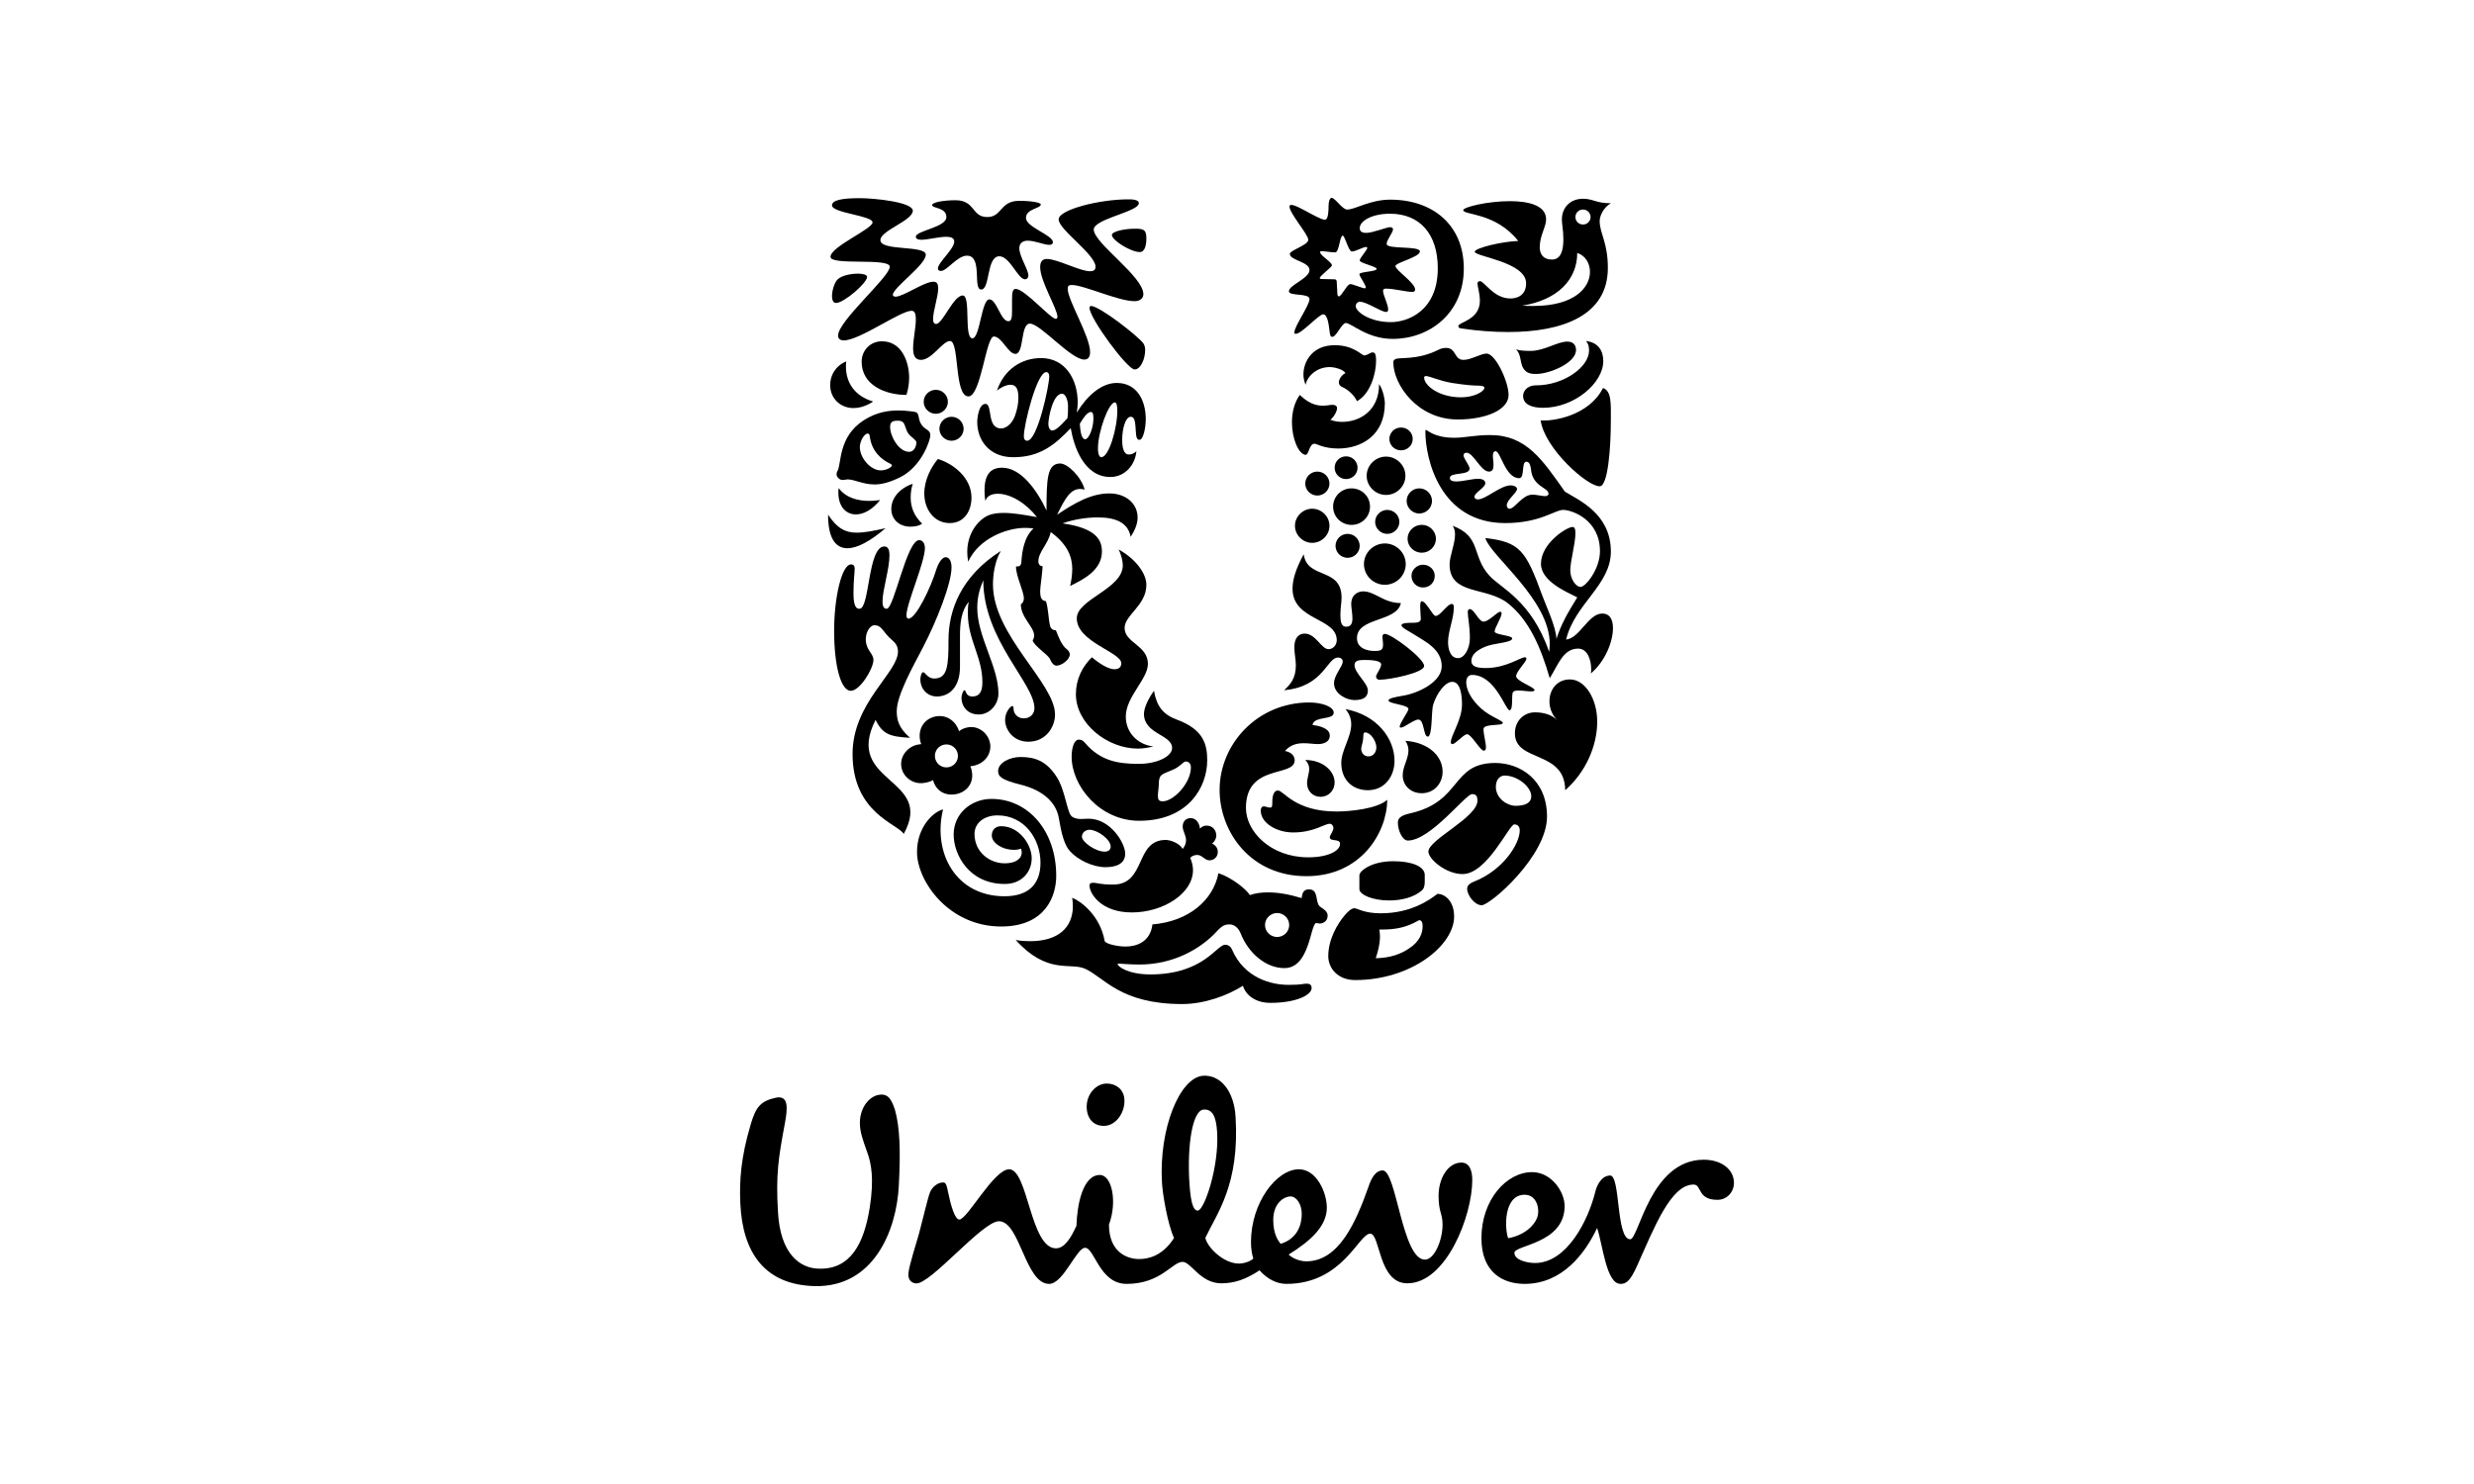
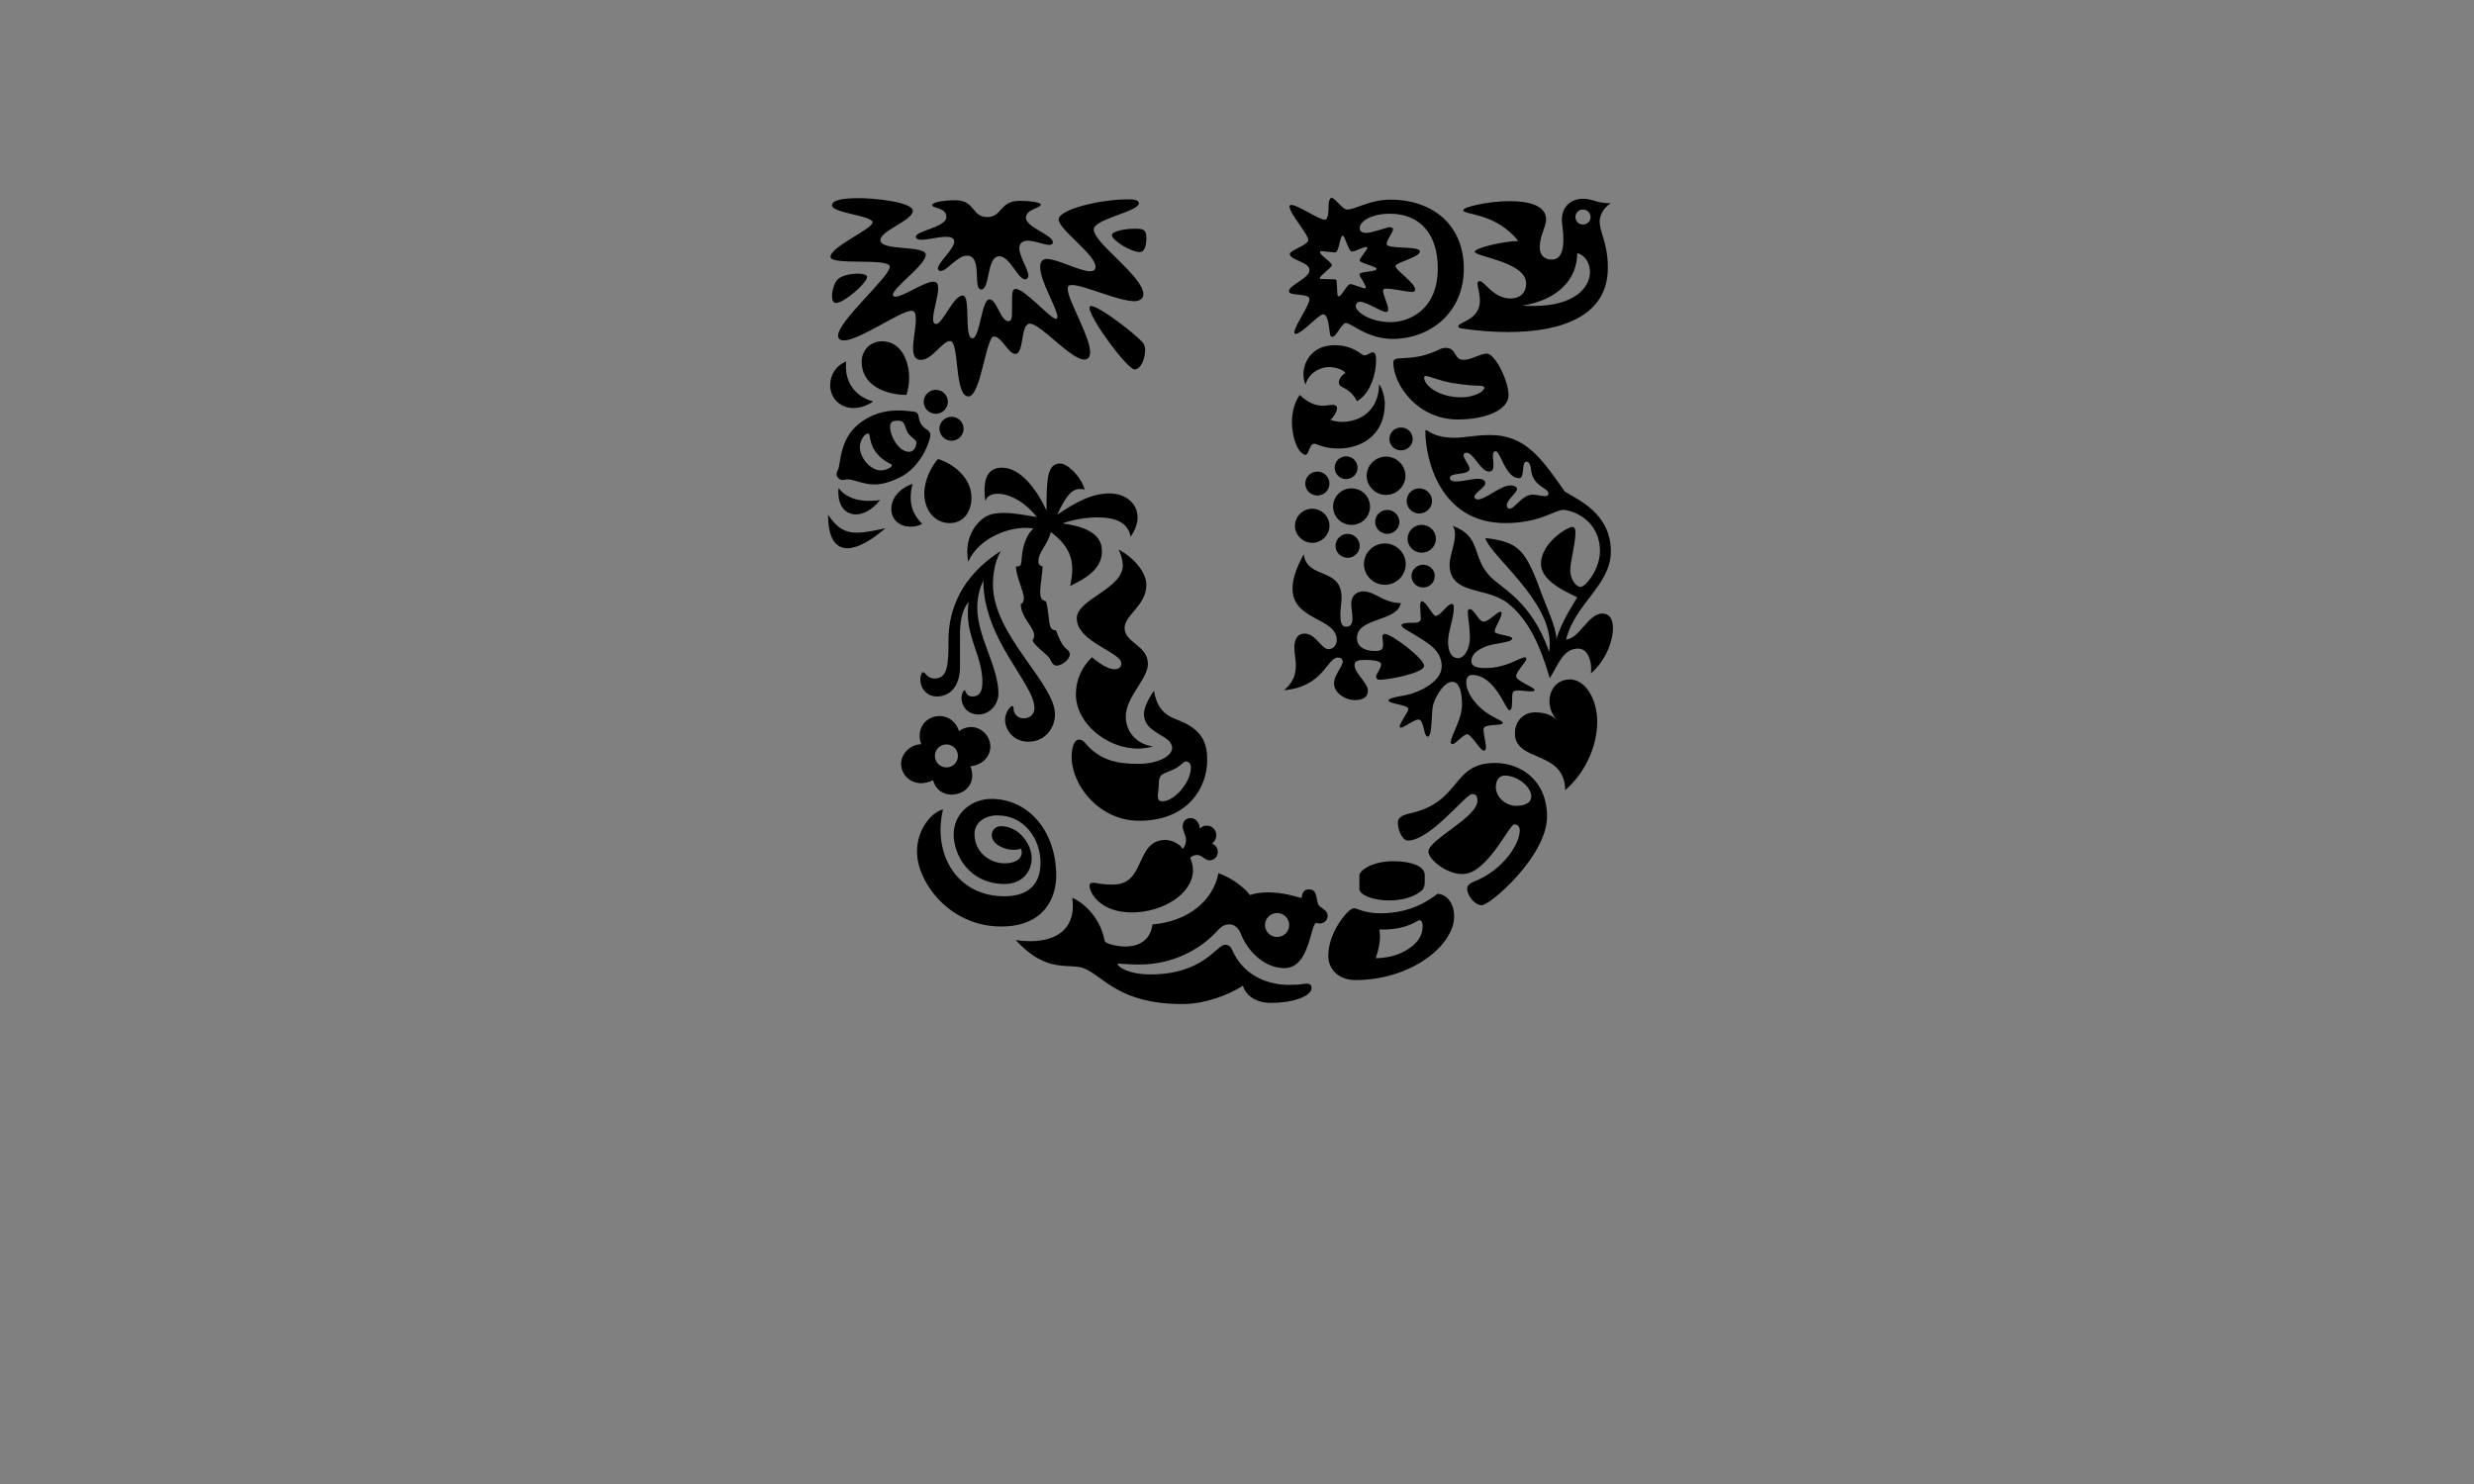
<svg xmlns="http://www.w3.org/2000/svg" width="100" height="60" viewBox="0 0 100 60" fill="none">
  <rect x="0" y="0" width="100" height="60" fill="#808080" stroke="none" />
  <g clip-path="url(#clip0_6483_154)">
-     <rect width="100" height="60" fill="white" />
-     <path d="M46.047 50.905C46.392 50.905 46.987 50.794 47.454 50.053C47.187 49.465 46.996 48.277 46.969 47.844C46.831 45.632 47.693 43.551 48.635 43.494C49.326 43.452 49.879 44.1 49.942 45.148C50.112 47.905 49.185 49.056 48.721 50.048C48.799 50.433 49.458 51.088 50.08 51.088C50.31 51.088 50.588 50.974 50.658 50.882C50.611 50.723 50.565 50.517 50.565 50.22C50.565 48.623 51.602 47.276 52.501 47.276C53.216 47.276 53.631 48.212 53.631 48.829C53.631 49.558 53.008 50.153 52.087 50.723C52.248 50.882 52.547 50.997 52.801 50.997C54.116 50.997 54.804 49.422 55.314 47.984C55.406 47.709 55.568 47.322 55.89 47.322C56.444 47.322 56.675 50.928 57.594 50.928C57.987 50.928 58.309 50.128 58.309 49.514C58.309 49.057 58.148 49.011 58.148 48.349C58.148 47.62 58.54 47.004 59.071 47.004C59.394 47.004 59.51 47.322 59.51 47.709C59.51 49.17 58.449 51.886 56.883 51.886C55.706 51.886 55.797 49.878 55.383 49.878C54.92 49.878 54.275 51.909 51.995 51.909C51.624 51.909 51.233 51.727 50.911 51.361C50.358 51.727 49.896 51.886 49.366 51.886C48.514 51.886 48.145 51.019 47.799 51.019C47.384 51.019 46.924 51.909 45.54 51.909C44.434 51.909 44.249 50.45 43.858 50.45C43.512 50.45 42.982 51.909 42.406 51.909C41.436 51.909 41.231 49.376 40.377 49.376C39.708 49.376 37.596 51.949 37.023 51.89C36.792 51.866 36.695 51.695 36.72 51.467C36.752 51.152 37.026 50.307 37.138 49.907C37.324 49.213 37.495 48.452 37.591 48.209C37.686 47.965 37.942 47.79 38.147 47.809C38.251 47.819 38.282 48.01 38.314 48.168C38.43 48.732 38.593 49.307 38.776 49.307C39.1 49.307 40.169 47.276 40.791 47.276C41.553 47.276 41.645 50.471 42.681 50.471C43.027 50.471 43.282 50.062 43.511 49.558C43.535 48.712 43.765 47.506 44.457 47.506C44.941 47.506 45.172 48.577 44.825 49.514C44.825 50.631 45.562 50.905 46.047 50.905M64.487 48.167C64.201 49.34 63.335 51.065 62.043 51.065C61.744 51.065 61.213 50.951 61.213 50.654C61.213 50.334 63.243 50.29 63.243 48.76C63.243 48.19 62.713 47.391 61.929 47.391C60.892 47.391 59.88 48.51 59.88 50.061C59.88 51.452 60.753 51.909 61.628 51.909C63.151 51.909 64.072 50.676 64.556 49.649C64.787 50.334 64.924 51.909 65.502 51.909C65.732 51.909 65.894 51.795 66.171 51.179C66.861 49.649 67.53 47.893 68.453 47.893C68.798 47.893 68.591 48.51 69.421 48.51C69.812 48.51 70.087 48.19 70.087 47.823C70.087 47.298 69.604 46.889 68.867 46.889C66.7 46.889 66.24 50.106 65.894 50.106C65.317 50.106 65.502 47.528 65.086 47.528C64.717 47.528 64.536 47.963 64.487 48.167ZM49.196 45.764C49.156 45.126 49 44.839 48.654 44.861C48.195 44.889 47.982 46.319 48.076 47.822C48.136 48.802 48.284 48.953 48.421 48.944C48.675 48.929 49.284 47.177 49.196 45.764M45.447 44.424C45.415 44.058 45.125 43.809 44.733 43.809C44.295 43.809 43.883 44.263 43.927 44.834C43.955 45.21 44.18 45.52 44.619 45.52C45.125 45.52 45.494 44.949 45.447 44.424ZM52.617 49.079C52.617 48.692 52.409 48.372 52.157 48.372C51.947 48.372 51.465 48.599 51.465 49.33C51.465 49.902 51.67 50.174 51.764 50.29C52.432 50.084 52.617 49.535 52.617 49.079ZM61.628 48.305C62.113 48.305 62.252 48.873 62.137 49.216C62.02 49.558 61.606 49.947 60.961 50.062C60.822 49.718 60.753 48.305 61.628 48.305ZM35.087 46.685C35.021 46.477 34.829 46.011 34.777 45.667C34.661 44.904 35.064 44.402 35.434 44.287C35.849 44.172 36.011 44.378 36.171 44.858C36.379 45.588 36.402 46.546 36.332 47.915C36.241 49.787 35.296 52.046 32.945 51.999C30.916 51.955 30.018 50.654 29.925 48.669C29.881 47.733 29.948 46.798 30.34 45.474C30.547 44.766 30.733 44.514 31.377 44.378C31.884 44.287 31.838 44.811 31.723 45.429C31.47 46.798 31.353 47.459 31.447 49.011C31.537 50.654 32.3 51.294 33.129 51.294C34.374 51.317 34.926 50.29 35.158 48.806C35.341 47.62 35.203 47.049 35.087 46.685ZM62.274 16.996C62.433 18.146 64.193 19.697 64.671 19.66C64.989 19.633 65.111 18.158 65.111 16.996C65.111 16.331 65.148 15.809 64.793 15.688C64.23 16.814 62.752 17.045 62.274 16.996ZM62.371 16.488C63.642 16.488 64.805 15.483 64.805 14.599C64.805 14.187 64.609 13.848 64.108 13.787C64.193 13.897 64.23 13.981 64.23 14.175C64.23 14.841 63.204 15.58 62.09 15.58C61.686 15.58 61.564 15.858 61.564 16.003C61.564 16.343 61.895 16.488 62.371 16.488ZM62.103 15.119C61.932 15.119 61.686 15.119 61.551 14.853C61.441 14.635 61.478 14.284 61.27 14.126C61.478 14.187 61.698 14.187 61.87 14.187C62.421 14.187 62.948 13.811 63.352 13.811C63.618 13.811 63.703 13.981 63.703 14.15C63.703 14.684 62.617 15.119 62.103 15.119ZM34.743 24.613C35.158 24.613 35.073 22.094 35.746 22.094C35.905 22.094 35.953 22.251 35.953 22.445C35.953 23.014 35.672 23.85 35.672 24.31C35.672 24.54 35.733 24.613 35.843 24.613C36.137 24.613 36.651 21.839 37.152 21.839C37.312 21.839 37.385 21.997 37.385 22.155C37.385 22.736 36.638 24.406 36.638 24.879C36.638 24.951 36.663 25.012 36.724 25.012C37.03 25.012 37.642 23.704 37.837 23.05C37.947 22.711 38.094 22.529 38.228 22.529C38.351 22.529 38.461 22.663 38.461 22.941C38.461 23.595 37.849 25.133 37.312 26.163C36.896 26.962 36.247 28.112 36.247 28.753C36.247 29.08 36.308 29.419 36.785 29.831C36.002 29.783 35.684 29.71 35.391 29.105C34.083 31.684 37.801 31.43 36.528 33.718C36.296 33.307 34.461 32.883 34.461 30.485C34.461 28.415 36.296 27.204 36.296 26.344C36.296 26.175 36.236 26.029 36.076 25.896C35.672 25.556 35.66 25.279 35.343 25.279C35.109 25.279 34.828 25.811 35.121 26.283C35.22 26.441 35.305 26.538 35.305 26.683C35.305 27.022 34.767 27.93 34.388 27.93C34.009 27.93 33.716 26.998 33.716 25.496C33.716 24.164 34.021 22.82 34.4 22.82C34.511 22.82 34.547 22.893 34.547 22.99C34.547 23.147 34.498 23.462 34.498 23.994C34.498 24.564 34.633 24.613 34.743 24.613Z" fill="black" />
    <path d="M37.861 28.16C38.376 28.16 38.803 27.784 38.803 26.95V25.714C38.803 25.242 38.84 24.709 39.158 24.334C39.122 24.491 39.122 24.661 39.122 24.818C39.122 25.859 39.709 26.574 39.709 27.579C39.709 27.954 39.598 28.16 39.306 28.16C39.023 28.16 39.048 27.905 38.987 27.905C38.938 27.905 38.864 28.063 38.864 28.233C38.864 28.487 39.048 28.887 39.562 28.887C40.002 28.887 40.357 28.487 40.357 28.039C40.357 26.95 39.501 25.738 39.501 24.576C39.501 24.067 39.635 23.728 39.745 23.462C39.745 25.872 41.812 27.627 41.812 28.632C41.812 28.862 41.641 29.044 41.385 29.044C41.103 29.044 40.968 28.826 40.968 28.656C40.968 28.571 40.956 28.547 40.919 28.547C40.846 28.547 40.626 28.789 40.626 29.105C40.626 29.504 40.956 29.989 41.568 29.989C42.264 29.989 42.644 29.407 42.644 28.887C42.644 27.615 40.136 25.69 40.136 23.631C40.136 23.28 40.197 22.711 40.454 22.275C38.84 23.304 38.339 24.673 38.339 25.872C38.339 26.913 38.302 27.433 37.764 27.433C37.482 27.433 37.409 27.179 37.311 27.179C37.237 27.179 37.201 27.397 37.201 27.457C37.201 27.905 37.532 28.16 37.861 28.16ZM59.058 16.064C59.597 16.064 60.001 15.822 60.001 15.676C60.001 15.628 59.927 15.592 59.768 15.592C59.609 15.592 59.291 15.579 58.691 15.483C58.176 15.398 57.785 15.204 57.638 15.204C57.589 15.204 57.564 15.228 57.564 15.265C57.564 15.579 58.152 16.064 59.058 16.064ZM56.392 14.526C56.547 14.423 57.236 14.586 58.128 14.15C58.225 14.096 58.334 14.067 58.446 14.066C58.874 14.066 58.764 14.55 59.156 14.55C59.462 14.55 59.854 14.296 60.086 14.296C60.451 14.296 60.977 15.434 60.977 15.967C60.977 16.585 60.038 16.96 58.923 16.96C57.298 16.96 56.318 15.556 56.318 14.647C56.318 14.574 56.355 14.55 56.392 14.526ZM38.118 32.725C37.715 32.822 37.066 33.451 37.066 34.445C37.066 35.631 38.351 37.46 40.467 37.46C42.252 37.46 42.693 36.237 42.693 35.413C42.693 33.584 41.556 32.301 40.076 32.301C39.268 32.301 38.547 32.883 38.547 33.742C38.547 34.542 39.158 35.74 40.614 35.74C41.299 35.74 41.702 35.256 41.702 34.699C41.702 34.154 41.201 33.404 40.467 33.404C40.246 33.404 40.088 33.548 40.088 33.778C40.088 34.069 40.492 34.36 40.993 34.36C41.115 34.36 41.213 34.336 41.262 34.311C41.286 34.348 41.299 34.408 41.299 34.457C41.299 34.736 41.029 34.905 40.614 34.905C39.99 34.905 39.39 34.445 39.39 33.717C39.39 33.282 39.77 32.967 40.32 32.967C41.409 32.967 42.057 33.924 42.057 34.881C42.057 35.74 41.58 36.237 40.602 36.237C38.644 36.237 37.691 34.493 38.118 32.725ZM51.132 37.399C51.132 37.528 51.184 37.651 51.276 37.741C51.367 37.832 51.491 37.883 51.621 37.884C51.751 37.883 51.875 37.832 51.967 37.742C52.058 37.651 52.11 37.528 52.11 37.4C52.11 37.271 52.058 37.148 51.967 37.057C51.875 36.966 51.751 36.915 51.621 36.914C51.491 36.915 51.367 36.966 51.276 37.057C51.184 37.148 51.132 37.271 51.132 37.4M52.08 39.819C52.666 39.819 52.636 39.771 52.82 39.771C53.003 39.771 53.016 39.88 53.016 39.953C53.016 40.219 52.416 40.547 51.352 40.547C50.728 40.547 50.349 40.219 50.239 39.856C49.628 40.243 48.698 40.595 47.781 40.595C45.274 40.595 44.638 39.517 43.855 39.166C43.255 38.9 42.338 39.421 41.054 38.004C41.225 38.04 41.458 38.053 41.641 38.053C42.766 38.053 43.365 37.508 43.365 36.636C43.365 36.526 43.353 36.407 43.34 36.298C43.683 36.431 44.466 37.012 44.65 38.04C44.674 38.162 45.176 38.27 45.493 38.27C45.934 38.27 46.497 38.089 46.582 37.375C48.05 37.254 49.041 36.394 49.249 35.304C49.774 35.474 50.373 35.946 50.52 36.189C50.728 36.116 50.973 36.08 51.254 36.08C51.645 36.08 52.086 36.152 52.612 36.31C52.636 36.152 52.661 35.958 52.906 35.958C53.272 35.958 53.174 36.358 53.297 36.587C53.358 36.708 53.664 36.781 53.664 37.023C53.664 37.254 53.468 37.339 53.346 37.339C53.297 37.339 53.236 37.327 53.199 37.315C52.954 37.399 52.942 39.142 51.914 39.142C51.156 39.142 50.459 38.525 50.153 37.751C50.067 37.52 49.885 37.375 49.713 37.375C49.518 37.375 49.407 37.411 49.175 37.666C48.515 38.379 47.414 38.997 46.057 38.997C45.64 38.997 45.31 38.96 45.224 38.96C45.176 38.96 45.176 38.972 45.176 38.984C45.176 39.07 45.591 39.397 46.497 39.397C48.649 39.397 49.175 38.198 49.518 38.198C49.566 38.198 49.713 38.198 49.798 38.392C50.3 39.553 51.395 39.819 52.08 39.819ZM59.499 32.107C59.242 32.107 57.821 33.984 56.906 33.984C56.686 33.984 56.502 33.572 56.502 33.258C56.502 33.089 56.612 32.968 57.004 32.883C59.107 32.41 58.642 30.848 60.439 30.848C61.429 30.848 62.531 31.514 62.531 33.016C62.531 34.614 60.233 36.599 59.89 36.599C59.608 36.599 59.303 36.2 59.303 35.934C59.303 35.85 59.34 35.74 59.584 35.643C60.757 35.182 61.429 34.118 61.429 33.572C61.429 33.451 61.368 33.331 61.209 33.331C61.002 33.331 60.111 35.34 59.119 35.34C58.434 35.34 57.736 34.724 57.736 34.432C57.736 33.948 59.719 33.052 59.719 32.373C59.719 32.119 59.597 32.107 59.499 32.107M60.818 31.357C60.647 31.357 60.463 31.49 60.463 31.818C60.463 32.18 60.745 32.41 60.904 32.483C60.989 32.531 61.124 32.58 61.258 32.58C61.613 32.58 61.894 32.483 61.894 32.192C61.894 31.817 61.344 31.357 60.818 31.357ZM37.971 17.335C37.972 17.463 38.024 17.587 38.115 17.677C38.207 17.768 38.332 17.82 38.461 17.82C38.591 17.819 38.715 17.768 38.807 17.677C38.898 17.586 38.95 17.463 38.95 17.335C38.95 17.207 38.898 17.084 38.806 16.993C38.715 16.902 38.591 16.851 38.461 16.851C38.332 16.851 38.207 16.902 38.116 16.993C38.024 17.084 37.972 17.206 37.971 17.335ZM37.336 16.245C37.336 16.373 37.388 16.496 37.48 16.587C37.571 16.678 37.695 16.729 37.825 16.73C37.954 16.729 38.078 16.678 38.17 16.587C38.262 16.497 38.314 16.374 38.314 16.245C38.314 16.117 38.262 15.994 38.17 15.903C38.079 15.812 37.954 15.761 37.825 15.761C37.695 15.761 37.571 15.813 37.48 15.903C37.388 15.994 37.336 16.117 37.336 16.245ZM36.895 19.563C36.614 19.636 36.027 19.975 36.027 20.58C36.027 21.016 36.369 21.294 36.798 21.294C37.018 21.294 37.177 21.246 37.274 21.173C36.932 20.846 36.81 20.483 36.81 20.12C36.81 19.866 36.847 19.708 36.895 19.563ZM33.899 19.733C33.887 19.794 33.887 19.854 33.887 19.914C33.887 20.483 34.193 20.798 34.596 20.798C34.901 20.798 35.257 20.616 35.574 20.217C35.429 20.241 35.281 20.253 35.134 20.252C34.682 20.252 34.193 20.133 33.899 19.733ZM33.471 20.81C33.471 21.73 33.752 22.166 34.254 22.166C34.645 22.166 35.171 21.888 35.794 21.355C35.318 21.464 34.951 21.536 34.62 21.536C34.18 21.536 33.838 21.367 33.471 20.81ZM36.639 15.967C36.711 15.739 36.748 15.503 36.748 15.265C36.748 14.684 36.479 13.799 35.648 13.799C35.171 13.799 34.828 14.174 34.828 14.623C34.828 15.58 35.794 15.967 36.639 15.967ZM35.599 19.018C35.195 19.018 34.755 18.522 34.755 18.074C34.755 17.832 34.938 17.529 35.073 17.529C35.122 17.529 35.147 17.565 35.158 17.65C35.232 18.243 35.623 18.583 35.991 18.752C36.027 18.776 36.051 18.788 36.051 18.812C36.051 18.897 35.819 19.018 35.598 19.018M36.724 17.541C36.809 17.655 37.042 17.796 37.042 17.88C37.042 18.049 36.944 18.268 36.748 18.268C36.32 18.268 35.978 17.626 35.978 17.262C35.978 17.032 36.113 17.009 36.295 17.009C36.382 17.009 36.418 17.021 36.479 17.057C36.59 17.117 36.59 17.36 36.724 17.541ZM33.85 19.043C33.827 19.08 33.814 19.127 33.814 19.176C33.814 19.285 33.936 19.406 34.046 19.406C34.144 19.406 34.205 19.382 34.254 19.382C34.547 19.382 34.877 19.587 35.354 19.587C35.635 19.587 35.966 19.503 36.382 19.297C37.262 18.861 37.605 17.784 37.605 17.602C37.605 17.371 37.418 17.401 37.262 17.189C37.106 16.979 37.166 16.791 37.066 16.693C37.01 16.637 36.835 16.633 36.614 16.609C36.524 16.6 36.434 16.596 36.345 16.596C35.941 16.596 35.463 16.645 34.926 16.984C33.865 17.654 34.021 18.764 33.85 19.043ZM37.911 18.558C37.641 18.873 37.36 19.406 37.36 19.951C37.36 20.604 37.764 21.149 38.388 21.149C38.987 21.149 39.268 20.641 39.268 20.12C39.268 19.309 38.522 18.74 37.911 18.558ZM35.293 16.233C35.293 16.233 34.938 16.499 34.498 16.499C33.973 16.499 33.556 16.112 33.556 15.568C33.556 15.192 33.752 14.805 34.205 14.611C34.193 14.684 34.193 14.744 34.193 14.817C34.193 15.507 34.584 16.028 35.293 16.233ZM56.857 20.253C56.857 20.532 57.09 20.762 57.368 20.762C57.504 20.761 57.635 20.707 57.731 20.612C57.827 20.517 57.882 20.388 57.883 20.253C57.882 20.118 57.827 19.989 57.731 19.894C57.634 19.799 57.504 19.745 57.368 19.745C57.09 19.745 56.857 19.975 56.857 20.253ZM56.894 21.778C56.894 21.929 56.954 22.074 57.062 22.18C57.169 22.287 57.316 22.347 57.468 22.347C57.62 22.347 57.766 22.287 57.874 22.18C57.981 22.074 58.042 21.929 58.042 21.778C58.039 21.629 57.977 21.488 57.87 21.383C57.763 21.279 57.618 21.22 57.468 21.22C57.317 21.22 57.173 21.279 57.066 21.383C56.958 21.488 56.896 21.629 56.894 21.778ZM55.131 22.808C55.132 23.029 55.221 23.242 55.379 23.398C55.538 23.555 55.752 23.643 55.976 23.644C56.2 23.643 56.414 23.555 56.573 23.398C56.731 23.242 56.82 23.029 56.821 22.808C56.82 22.586 56.731 22.374 56.572 22.218C56.414 22.061 56.2 21.973 55.976 21.972C55.752 21.973 55.538 22.061 55.379 22.217C55.221 22.374 55.132 22.586 55.131 22.808ZM55.584 21.101C55.584 21.229 55.636 21.352 55.728 21.443C55.82 21.534 55.944 21.585 56.074 21.585C56.203 21.585 56.328 21.534 56.419 21.443C56.511 21.352 56.562 21.229 56.563 21.101C56.562 20.973 56.511 20.85 56.419 20.759C56.328 20.668 56.203 20.617 56.074 20.616C55.944 20.617 55.82 20.668 55.728 20.759C55.636 20.849 55.584 20.973 55.584 21.101ZM53.982 22.069C53.983 22.197 54.034 22.32 54.125 22.411C54.217 22.501 54.34 22.552 54.47 22.553C54.739 22.553 54.96 22.336 54.96 22.069C54.959 21.941 54.907 21.818 54.816 21.727C54.724 21.636 54.599 21.585 54.469 21.585C54.34 21.586 54.216 21.637 54.125 21.728C54.034 21.819 53.983 21.942 53.982 22.069ZM55.241 19.237C55.241 19.66 55.596 20.011 56.024 20.011C56.453 20.011 56.808 19.66 56.808 19.237C56.808 18.812 56.453 18.461 56.024 18.461C55.596 18.461 55.241 18.812 55.241 19.237ZM56.159 17.747C56.159 17.807 56.171 17.867 56.195 17.923C56.218 17.979 56.252 18.029 56.295 18.072C56.339 18.115 56.39 18.149 56.446 18.172C56.503 18.195 56.563 18.207 56.624 18.207C56.686 18.208 56.748 18.198 56.806 18.175C56.864 18.153 56.917 18.12 56.962 18.077C57.006 18.034 57.042 17.982 57.066 17.926C57.09 17.869 57.103 17.808 57.103 17.747C57.103 17.685 57.09 17.624 57.066 17.567C57.042 17.511 57.006 17.459 56.962 17.416C56.917 17.373 56.864 17.34 56.806 17.317C56.748 17.295 56.686 17.285 56.624 17.286C56.563 17.286 56.503 17.298 56.446 17.321C56.39 17.345 56.339 17.378 56.295 17.421C56.252 17.464 56.218 17.515 56.195 17.571C56.171 17.627 56.159 17.686 56.159 17.747ZM53.946 18.909C53.946 19.031 53.995 19.148 54.081 19.234C54.168 19.321 54.286 19.369 54.409 19.37C54.532 19.37 54.65 19.321 54.737 19.235C54.825 19.149 54.873 19.032 54.873 18.91C54.873 18.788 54.825 18.671 54.737 18.584C54.65 18.498 54.532 18.45 54.409 18.45C54.286 18.45 54.168 18.499 54.081 18.585C53.995 18.671 53.946 18.788 53.946 18.909ZM53.885 20.483C53.884 20.58 53.903 20.676 53.94 20.766C53.977 20.856 54.032 20.937 54.101 21.006C54.17 21.075 54.252 21.129 54.343 21.166C54.433 21.203 54.531 21.222 54.629 21.222C54.727 21.223 54.824 21.204 54.915 21.167C55.006 21.13 55.089 21.076 55.158 21.007C55.228 20.938 55.283 20.857 55.32 20.767C55.358 20.677 55.377 20.58 55.376 20.483C55.376 20.072 55.045 19.745 54.629 19.745C54.531 19.745 54.434 19.764 54.343 19.8C54.253 19.837 54.17 19.892 54.101 19.96C54.032 20.029 53.977 20.111 53.94 20.2C53.903 20.29 53.884 20.386 53.885 20.483ZM52.343 21.258C52.343 21.634 52.661 21.948 53.04 21.948C53.419 21.948 53.738 21.634 53.738 21.258C53.738 20.883 53.419 20.568 53.04 20.568C52.661 20.568 52.343 20.883 52.343 21.258ZM52.759 19.551C52.759 19.679 52.811 19.802 52.902 19.893C52.994 19.984 53.118 20.035 53.247 20.035C53.377 20.035 53.502 19.984 53.593 19.893C53.685 19.803 53.737 19.68 53.738 19.551C53.737 19.423 53.685 19.3 53.593 19.209C53.502 19.118 53.377 19.067 53.247 19.067C53.118 19.067 52.994 19.119 52.902 19.209C52.811 19.3 52.759 19.423 52.759 19.551ZM57.053 23.28C57.053 23.038 57.273 22.832 57.515 22.832C57.785 22.832 57.993 23.038 57.993 23.28C57.993 23.559 57.785 23.753 57.515 23.753C57.273 23.753 57.053 23.559 57.053 23.28ZM57.368 37.205C57.43 37.205 57.503 37.241 57.503 37.46C57.503 37.726 57.381 38.077 56.943 38.355C56.637 38.561 56.22 38.731 55.608 38.742C55.706 38.452 55.779 38.149 55.779 37.86C55.779 37.762 55.768 37.69 55.755 37.581H55.915C56.881 37.581 57.298 37.205 57.368 37.205ZM57.466 36.007C57.566 35.923 57.589 35.789 57.589 35.655V35.377C57.589 35.025 57.053 34.82 56.318 34.82C55.424 34.82 54.947 35.219 54.947 35.389V35.946C54.947 36.176 55.486 36.407 56.147 36.407C56.673 36.407 57.151 36.274 57.467 36.007M58.102 36.14C57.784 36.383 57.041 36.926 55.804 36.926C55.143 36.926 54.849 36.721 54.751 36.721C54.629 36.721 54.494 36.842 54.359 37C54.069 37.339 53.689 37.969 53.689 38.658C53.689 39.143 54.069 39.625 54.776 39.625C57.065 39.625 58.776 38.209 58.776 37.06C58.776 36.407 58.385 36.14 58.103 36.14M58.531 25.957C58.531 26.259 58.63 26.61 58.935 26.61C59.192 26.61 59.413 26.223 59.413 25.799C59.413 25.315 59.327 24.939 59.327 24.745C59.327 24.661 59.364 24.625 59.413 24.625C59.596 24.637 59.768 25.133 59.964 25.133C60.184 25.133 60.512 24.733 60.647 24.733C60.684 24.733 60.696 24.782 60.696 24.794C60.696 24.976 60.414 25.376 60.414 25.533C60.414 25.666 61.124 25.69 61.124 25.811C61.124 25.993 60.38 25.993 60.025 26.151C59.683 26.295 59.474 26.477 59.474 26.719C59.474 26.962 59.719 27.009 60.062 27.009C60.879 27.009 61.454 26.574 61.637 26.574C61.674 26.574 61.698 26.598 61.698 26.635C61.698 26.756 61.282 27.155 61.282 27.337C61.282 27.543 62.041 27.784 62.029 27.905C62.017 27.942 61.968 27.954 61.883 27.954C61.747 27.954 61.539 27.918 61.38 27.918C61.282 27.918 61.197 27.93 61.16 27.978C61.075 28.075 61.184 28.716 61.014 28.716C60.855 28.716 60.438 27.288 59.499 27.288C59.364 27.288 59.266 27.397 59.266 27.579C59.266 28.063 59.743 28.62 60.197 28.887C60.402 29.02 60.745 29.153 60.745 29.226C60.745 29.37 59.964 29.238 59.964 29.48C59.964 29.698 60.062 30.025 60.062 30.218C60.062 30.279 60.049 30.351 59.976 30.351C59.83 30.351 59.474 29.686 59.303 29.686C59.156 29.686 58.838 30.085 58.703 30.085C58.666 30.085 58.642 30.048 58.642 30.013C58.642 29.734 59.094 29.105 59.094 28.487C59.094 28.196 59.058 27.567 58.703 27.567C58.409 27.567 58.078 28.026 57.931 28.487C57.846 28.753 57.907 29.782 57.711 29.782C57.528 29.782 57.576 29.092 57.331 29.092C57.151 29.092 56.759 29.419 56.624 29.419C56.6 29.419 56.575 29.407 56.575 29.383C56.575 29.238 56.93 28.765 56.93 28.668C56.93 28.487 56.123 28.463 56.123 28.317C56.123 28.233 56.441 28.172 56.734 28.124C57.356 28.014 58.275 27.566 58.275 26.938C58.275 26.235 57.588 25.932 57.139 25.641C56.906 25.496 56.649 25.376 56.649 25.278C56.649 25.181 56.943 25.181 57.065 25.181C57.248 25.181 57.43 25.169 57.43 25.024C57.43 24.915 57.405 24.698 57.405 24.528C57.405 24.406 57.417 24.309 57.467 24.309C57.65 24.309 57.907 24.903 58.029 24.903C58.225 24.903 58.495 24.419 58.679 24.419C58.739 24.419 58.764 24.455 58.764 24.564C58.764 25.012 58.531 25.52 58.531 25.957ZM52.697 22.409C52.832 23.438 54.227 22.917 54.227 24.164C54.227 24.346 54.179 24.613 54.179 24.842C54.179 25.109 54.203 25.339 54.409 25.339C54.616 25.339 54.666 25.194 54.666 25C54.666 24.805 54.617 24.564 54.617 24.431C54.617 24.007 54.922 23.91 55.106 23.91C55.572 23.91 55.927 24.383 56.624 24.383C56.465 25.157 54.849 24.951 54.849 25.799C54.849 26.223 55.278 26.319 55.559 26.319C55.816 26.319 55.903 26.283 55.903 26.066C55.903 25.944 55.877 25.811 55.877 25.726C55.877 25.714 55.88 25.701 55.885 25.689C55.889 25.677 55.897 25.666 55.906 25.657C55.915 25.648 55.926 25.641 55.938 25.636C55.95 25.631 55.963 25.629 55.976 25.629C56.245 25.629 57.564 26.622 57.564 26.925C57.564 27.203 56.171 27.482 55.768 27.482C55.645 27.482 55.621 27.397 55.621 27.349C55.621 27.264 55.828 27.009 55.828 26.864C55.828 26.756 55.645 26.683 55.155 26.683C54.922 26.683 54.751 26.707 54.751 26.89C54.751 27.216 55.29 27.615 55.29 27.918C55.29 28.16 55.143 28.305 54.751 28.305C54.421 28.305 53.922 28.051 53.922 27.627C53.922 27.288 54.274 26.95 54.274 26.744C54.274 26.683 54.227 26.586 54.081 26.586C53.628 26.586 53.505 27.772 51.902 27.905C52.159 27.676 52.379 27.422 52.379 26.901C52.379 26.647 52.318 26.44 52.318 26.162C52.318 25.799 52.489 25.617 52.734 25.617C53.187 25.617 53.407 26.247 53.701 26.247C53.861 26.247 54.032 26.102 54.032 25.884C54.032 24.963 52.245 25.097 52.245 23.801C52.245 23.45 52.367 23.014 52.697 22.409Z" fill="black" />
-     <path d="M55.021 30.279C55.021 30.448 55.143 30.582 55.315 30.582C55.511 30.582 55.633 30.412 55.633 30.218C55.633 29.965 55.4 29.613 55.18 29.613C55.081 29.613 55.119 29.758 55.094 29.916C55.081 30.036 55.021 30.182 55.021 30.279M54.385 28.669C55.669 28.911 56.367 29.867 56.367 30.763C56.367 31.381 55.976 31.949 55.29 31.949C54.666 31.949 54.215 31.526 54.215 30.848C54.215 30.339 54.617 29.806 54.617 29.286C54.617 29.08 54.556 28.874 54.385 28.669ZM52.759 30.727C52.881 30.848 52.918 30.969 52.918 31.09C52.918 31.272 52.832 31.466 52.832 31.672C52.832 31.962 53.052 32.216 53.37 32.216C53.713 32.216 53.946 31.949 53.946 31.636C53.946 31.175 53.468 30.727 52.759 30.727ZM56.808 29.953C56.894 30.084 56.93 30.218 56.93 30.339C56.93 30.679 56.698 30.993 56.698 31.345C56.698 31.744 57.004 32.071 57.467 32.071C57.969 32.071 58.311 31.672 58.311 31.199C58.311 30.558 57.724 30.013 56.808 29.953ZM53.052 29.31C53.616 29.383 53.751 29.576 53.751 29.735C53.751 30 53.505 30.084 53.272 30.084C53.101 30.084 52.905 30.049 52.697 30.049C52.428 30.049 52.159 30.109 51.939 30.364C52.098 30.388 52.331 30.497 52.331 30.739C52.331 31.441 50.361 30.86 50.361 32.665C50.361 33.621 51.364 34.663 52.881 34.663C53.664 34.663 54.166 34.408 54.166 34.117C54.166 33.888 53.751 34.044 53.751 33.851C53.751 33.766 53.897 33.608 53.897 33.475C53.897 33.416 53.848 33.306 53.751 33.306C53.529 33.306 53.114 33.657 52.269 33.657C51.609 33.657 50.96 33.282 50.96 32.773C50.96 32.665 51.009 32.603 51.083 32.603C51.156 32.603 51.254 32.652 51.339 32.652C51.414 32.652 51.426 32.603 51.426 32.47C51.426 32.337 51.426 31.962 51.657 31.962C51.89 31.962 52.331 32.81 54.02 32.81C54.58 32.81 55.669 32.7 56.074 32.337C56.061 33.669 55.009 35.425 52.808 35.425C50.521 35.425 49.297 33.608 49.297 31.937C49.297 30.084 50.825 28.402 52.918 28.402C53.456 28.402 53.909 28.583 53.909 28.814C53.909 29.129 53.114 28.935 53.052 29.31ZM45.139 15.483C45.946 15.483 46.312 16.173 46.312 16.948C46.312 17.287 46.215 17.783 46.056 17.783C45.897 17.783 45.922 17.505 45.897 17.25C45.873 16.924 45.812 16.851 45.702 16.851C45.493 16.851 45.359 17.335 45.359 17.783C45.359 18.061 45.408 18.377 45.628 18.377C45.751 18.377 45.861 18.316 45.934 18.243C45.885 18.8 45.468 19.285 44.882 19.285C43.806 19.285 43.402 18.037 43.28 17.311C42.631 17.989 42.032 18.486 40.956 18.486C39.953 18.486 39.5 17.759 39.5 17.069C39.5 16.863 39.574 16.33 39.831 16.33C40.136 16.33 39.868 17.323 40.467 17.323C40.614 17.323 40.882 17.202 41.029 16.803C41.115 16.56 41.164 16.306 41.164 16.088C41.164 15.761 41.091 15.556 40.847 15.556C40.638 15.556 40.381 15.713 40.295 15.797C40.59 14.925 41.299 14.477 42.081 14.477C43.048 14.477 43.561 15.325 43.561 16.27C43.561 16.402 43.548 16.548 43.524 16.681C43.94 16.003 44.515 15.483 45.139 15.483ZM44.197 16.911C44.197 16.706 44.148 16.657 44.099 16.657C43.977 16.657 43.843 16.803 43.647 17.13C43.671 17.566 43.745 17.759 43.867 17.759C44.001 17.759 44.197 17.335 44.197 16.911ZM42.521 17.407C42.656 17.407 42.827 17.262 43.145 16.911C43.17 16.754 43.17 16.608 43.17 16.427C43.17 16.185 43.072 15.918 42.925 15.918C42.558 15.918 42.375 16.887 42.375 17.142C42.375 17.287 42.448 17.407 42.521 17.407ZM44.515 18.486C44.821 18.486 45.163 17.323 45.163 16.596C45.163 16.439 45.139 16.27 45.065 16.27C44.808 16.27 44.38 17.468 44.38 18.122C44.38 18.377 44.442 18.486 44.515 18.486ZM41.519 17.82C41.935 17.82 42.411 15.592 42.411 15.216C42.411 15.119 42.374 15.046 42.289 15.046C41.91 15.046 41.384 17.165 41.384 17.638C41.384 17.723 41.409 17.82 41.519 17.82Z" fill="black" />
    <path d="M42.852 18.739C42.326 18.739 42.301 19.37 42.301 20.64C41.91 19.805 41.262 18.909 40.504 18.909C39.99 18.909 39.794 19.249 39.794 19.841C39.794 19.963 39.806 20.145 39.831 20.253C39.892 20.047 40.088 19.963 40.332 19.963C40.858 19.963 41.495 20.362 41.91 20.907C41.433 20.822 40.968 20.738 40.577 20.738C40.332 20.738 40.112 20.762 39.929 20.847C39.574 21.004 39.097 21.524 39.097 22.312C39.097 22.433 39.109 22.566 39.134 22.711C39.562 21.767 40.699 21.343 41.433 21.343C41.58 21.343 41.69 21.355 41.775 21.367C41.397 21.706 41.311 22.3 41.286 22.699C41.274 22.893 41.201 22.905 41.066 22.905C41.066 23.304 41.385 23.898 41.385 24.201C41.385 24.309 41.323 24.406 41.262 24.431C41.262 24.964 41.8 25.351 41.8 25.69C41.8 25.775 41.775 25.848 41.739 25.884C41.776 26.102 42.367 26.469 42.444 26.652C42.538 26.875 42.644 26.913 42.705 26.913C42.913 26.913 43.243 26.671 43.243 26.453C43.243 26.38 43.182 26.295 43.133 26.259C42.901 26.09 42.778 25.726 42.68 25.484C42.594 25.484 42.483 25.448 42.445 25.306C42.378 25.055 42.375 24.588 42.277 24.309C42.117 24.273 42.044 24.213 42.044 23.887C42.044 23.728 42.142 23.111 42.142 22.893C42.069 22.893 41.971 22.844 41.971 22.699C41.971 22.312 42.363 22.009 42.472 21.512C43.17 22.021 43.341 22.541 43.341 23.002C43.341 23.243 43.304 23.474 43.255 23.692C43.769 23.438 44.54 23.063 44.54 22.3C44.54 21.851 44.332 21.355 42.95 21.161C43.377 21.004 43.916 20.919 44.368 20.919C45.151 20.919 45.604 21.161 45.701 21.706C45.86 21.464 45.983 21.185 45.983 20.931C45.983 20.337 45.481 19.95 44.845 19.95C44.099 19.95 43.439 20.337 42.729 20.81C43.048 20.157 43.267 19.769 43.659 19.769C43.72 19.769 43.782 19.781 43.843 19.793C43.696 19.261 43.145 18.739 42.852 18.739ZM63.459 27.47C64.071 27.47 64.56 28.257 64.56 29.177C64.56 30.157 64.095 31.223 63.266 31.949C63.254 30.315 61.233 30.836 61.233 29.649C61.233 29.141 61.6 28.801 62.041 28.801C62.434 28.801 62.739 28.911 62.959 29.129C62.739 28.923 62.629 28.632 62.629 28.354C62.629 27.893 62.923 27.47 63.459 27.47ZM54.385 15.083C54.286 14.925 53.922 14.841 53.75 14.841C53.211 14.841 52.844 15.216 52.771 15.556C52.722 15.434 52.685 15.289 52.685 15.144C52.685 14.611 53.052 13.957 53.946 13.957C54.727 13.957 55.033 14.369 55.143 14.369C55.265 14.369 55.388 14.247 55.486 14.247C55.621 14.247 55.621 14.453 55.621 14.599C55.621 15.083 55.401 15.918 54.85 16.221C54.751 16.015 54.556 15.785 54.24 15.64C54.203 15.626 54.172 15.601 54.15 15.568C54.128 15.536 54.117 15.498 54.117 15.459C54.117 15.325 54.24 15.155 54.385 15.083ZM52.538 15.967C52.857 16.27 53.137 16.403 53.48 16.403C53.615 16.403 53.775 16.367 53.861 16.367C53.97 16.367 54.044 16.415 54.044 16.5C54.044 16.633 53.922 16.851 53.775 16.972C53.922 17.032 54.081 17.057 54.252 17.057C54.947 17.057 55.743 16.62 55.743 15.531C55.89 15.725 55.976 16.125 55.976 16.306C55.976 17.626 54.996 18.134 54.093 18.134C53.505 18.134 53.211 17.94 53.137 17.94C52.906 17.94 52.918 18.401 52.759 18.389C52.477 18.341 52.221 17.723 52.221 17.069C52.221 16.681 52.318 16.27 52.538 15.967ZM42.069 8.266C42.069 8.193 41.702 8.12 41.201 8.12C40.406 8.12 40.516 8.775 39.905 8.775C39.268 8.775 39.427 8.096 38.62 8.096C38.13 8.096 37.678 8.181 37.678 8.29C37.678 8.435 38.253 8.375 38.253 8.775C38.253 9.198 37.018 9.32 37.018 9.574C37.018 9.658 37.115 9.694 37.237 9.694C37.507 9.694 37.935 9.574 38.241 9.574C38.412 9.574 38.571 9.61 38.571 9.767C38.571 10.07 37.91 10.615 37.91 10.857C37.91 10.93 37.971 10.955 38.033 10.955C38.277 10.955 38.693 10.337 39.085 10.337C39.733 10.337 39.305 11.705 39.66 11.705C40.027 11.705 39.868 10.361 40.393 10.361C40.822 10.361 41.14 11.293 41.433 11.293C41.507 11.293 41.568 11.233 41.568 11.147C41.568 10.894 41.201 10.373 41.201 10.034C41.201 9.828 41.348 9.731 41.543 9.731C41.824 9.731 42.204 9.9 42.411 9.9C42.485 9.9 42.558 9.876 42.558 9.792C42.558 9.501 41.47 9.186 41.47 8.811C41.47 8.435 42.069 8.435 42.069 8.266ZM44.943 9.501C44.943 9.719 45.714 10.191 46.069 10.191C46.276 10.191 46.337 9.913 46.337 9.622C46.337 9.259 46.179 9.247 45.86 9.247C45.457 9.247 44.943 9.356 44.943 9.501ZM46.216 11.898C46.216 11.172 44.231 9.852 44.209 9.283C44.207 9.231 44.236 9.18 44.28 9.133C44.62 8.779 46.032 8.52 46.032 8.217C46.032 8.06 45.738 8.06 45.591 8.06C44.454 8.06 42.791 8.472 42.791 8.871C42.791 9.283 44.282 10.288 44.282 10.785C44.282 10.918 44.197 10.967 44.062 10.967C43.647 10.967 42.741 10.47 42.313 10.47C42.118 10.47 42.044 10.603 42.044 10.797C42.044 11.378 42.741 12.48 42.741 12.806C42.741 12.843 42.729 12.891 42.68 12.891C42.46 12.891 41.421 11.681 41.054 11.681C40.919 11.681 40.907 11.862 40.907 12.129V12.54C40.907 12.819 40.895 12.988 40.761 12.988C40.443 12.988 40.295 12.104 39.99 12.104C39.672 12.104 39.611 13.678 39.305 13.678C38.95 13.678 39.256 11.947 38.914 11.947C38.535 11.947 38.106 13.097 37.837 13.097C37.739 13.097 37.715 13 37.715 12.915C37.715 12.565 37.922 11.995 37.922 11.657C37.922 11.487 37.874 11.39 37.727 11.39C37.348 11.39 36.516 11.995 36.198 11.995C36.149 11.995 36.088 11.971 36.088 11.923C36.088 11.632 37.421 10.712 37.421 10.3C37.421 9.9 35.586 10.167 35.586 9.707C35.586 9.32 36.896 8.92 36.896 8.521C36.896 8.169 35.342 8.012 34.743 8.012C34.021 8.012 33.63 8.096 33.63 8.302C33.63 8.617 35.269 8.714 35.269 8.992C35.269 9.259 33.569 9.973 33.569 10.385C33.569 10.748 35.965 10.409 35.965 10.785C35.965 11.196 33.875 12.976 33.875 13.569C33.875 13.703 33.973 13.763 34.107 13.763C34.743 13.763 36.394 12.565 36.846 12.565C37.006 12.565 37.018 12.758 37.018 12.927C37.018 13.243 36.908 13.726 36.908 14.078C36.908 14.357 36.981 14.55 37.225 14.55C37.678 14.55 38.094 13.787 38.4 13.787C38.791 13.787 38.559 16.027 39.146 16.027C39.647 16.027 39.855 13.605 40.173 13.605C40.492 13.605 40.749 14.308 41.041 14.308C41.408 14.308 41.237 13.085 41.629 13.085C42.057 13.085 43.279 14.538 43.831 14.538C44.001 14.538 44.062 14.405 44.062 14.235C44.062 13.594 43.158 12.141 43.158 11.681C43.158 11.56 43.194 11.523 43.328 11.523C43.806 11.523 45.2 12.177 45.86 12.177C46.081 12.177 46.216 12.056 46.216 11.898ZM35.048 11.196C35.048 11.438 34.119 12.249 33.789 12.249C33.667 12.249 33.63 12.104 33.63 11.971C33.63 11.729 33.74 11.39 33.875 11.281C34.034 11.136 34.401 11.064 34.682 11.064C34.852 11.064 35.048 11.099 35.048 11.196ZM44.038 12.443C44.038 12.867 45.567 14.937 45.861 14.937C46.106 14.937 46.288 14.514 46.288 14.15C46.288 14.054 46.264 13.957 46.216 13.884C45.995 13.582 44.442 12.371 44.099 12.371C44.062 12.371 44.038 12.407 44.038 12.443ZM63.679 8.775C63.679 8.944 63.814 9.077 63.985 9.077C64.025 9.077 64.065 9.07 64.103 9.055C64.14 9.04 64.174 9.018 64.202 8.989C64.231 8.961 64.253 8.928 64.269 8.891C64.284 8.854 64.292 8.815 64.291 8.775C64.291 8.605 64.156 8.472 63.985 8.472C63.945 8.471 63.905 8.479 63.868 8.494C63.83 8.509 63.796 8.531 63.768 8.56C63.739 8.588 63.717 8.621 63.702 8.658C63.686 8.695 63.679 8.735 63.679 8.775ZM61.686 11.451C61.686 10.591 59.609 10.373 59.609 10.179C59.609 10.022 60.769 9.755 61.368 9.743C60.451 8.581 59.144 8.702 59.144 8.496C59.144 8.375 60.123 8.133 61.026 8.133C61.785 8.133 62.494 8.302 62.494 8.871C62.494 9.186 62.237 9.513 62.237 9.998C62.237 10.264 62.371 10.494 62.727 10.494C63.107 10.494 63.192 10.094 63.192 9.67C63.192 9.32 63.131 9.053 63.131 8.883C63.131 8.375 63.483 8.036 63.985 8.036C64.402 8.036 64.499 8.217 65.111 8.217C64.781 8.411 64.659 8.763 64.659 8.932C64.659 9.441 64.99 9.792 64.99 10.833C64.99 12.746 63.18 13.424 60.965 13.424C60.356 13.424 59.707 13.376 59.07 13.279C58.972 13.267 58.948 13.242 58.948 13.182C58.948 13.024 59.817 12.94 59.817 12.165C59.817 11.862 59.719 11.572 59.719 11.463C59.719 11.402 59.768 11.366 59.817 11.366C60.001 11.366 60.368 12.068 61.051 12.068C61.233 12.068 61.686 12.007 61.686 11.451M63.752 10.228C63.752 11.305 62.96 12.129 61.526 12.359C61.686 12.37 61.833 12.37 61.98 12.37C63.655 12.37 64.267 11.62 64.267 10.991C64.267 10.639 64.071 10.324 63.752 10.228ZM62.91 25.835C63.106 25.23 63.352 24.806 63.753 24.152C63.352 23.947 62.286 23.51 62.286 22.796C62.286 21.96 63.339 21.307 63.557 21.307C63.654 21.307 63.679 21.391 63.679 21.549C63.679 21.985 63.471 22.687 63.471 23.062C63.471 23.401 63.692 23.729 63.888 23.729C64.095 23.729 64.671 23.002 64.671 22.288C64.671 21.003 63.532 20.616 63.18 20.616C62.849 20.616 62.25 21.149 60.842 21.149C58.214 21.149 57.614 18.571 57.614 17.444C57.614 17.396 57.626 17.383 57.638 17.383C57.699 17.383 57.956 17.699 58.788 17.699C59.217 17.699 59.608 17.59 60.233 17.59C61.699 17.59 62.347 18.595 63.254 19.878C63.801 20.217 65.112 20.762 65.112 22.299C65.112 23.656 63.654 24.407 63.302 25.859C63.863 25.799 64.194 24.806 64.768 24.806C65.062 24.806 65.197 25.036 65.197 25.4C65.197 25.932 64.891 26.732 64.303 27.228C64.316 27.179 64.316 27.119 64.316 27.046C64.316 26.707 64.182 26.224 63.789 26.224C63.18 26.224 62.984 26.877 62.641 27.421C62.286 26.187 61.809 25.072 60.953 24.394C60.087 23.704 58.593 24.079 58.593 22.82C58.593 22.481 58.813 21.997 58.813 21.609C58.813 21.476 58.788 21.355 58.715 21.258C59.89 21.695 59.474 22.469 60.196 23.268C60.647 23.777 61.895 24.261 62.617 26.356C62.629 26.295 62.641 26.138 62.641 26.029C62.641 24.237 60.245 22.481 60.037 21.754C61.429 21.912 61.674 22.251 62.335 24.067C62.47 24.443 62.91 25.375 62.91 25.835ZM62.592 19.962C62.592 19.708 61.943 19.684 61.882 18.97C61.87 18.861 61.834 18.667 61.699 18.667C61.478 18.667 61.649 19.333 61.405 19.333C60.842 19.333 60.659 18.243 60.451 18.243C60.401 18.243 60.343 18.28 60.343 18.425C60.343 18.558 60.368 18.644 60.368 18.8C60.368 18.958 60.331 19.067 60.184 19.067C59.854 19.067 59.56 18.304 59.278 18.304C59.217 18.304 59.156 18.341 59.156 18.401C59.156 18.546 59.401 18.812 59.401 18.946C59.401 19.236 58.605 19.079 58.605 19.321C58.605 19.43 58.715 19.466 58.862 19.466C59.119 19.466 59.523 19.358 59.731 19.358C59.854 19.358 60.037 19.382 60.037 19.539C60.037 19.708 59.597 19.926 59.597 20.084C59.597 20.156 59.67 20.192 59.731 20.192C60.062 20.192 60.647 19.624 61.063 19.624C61.136 19.624 61.319 19.66 61.319 19.769C61.319 19.926 60.904 20.204 60.904 20.434C60.904 20.495 60.941 20.568 61.014 20.568C61.233 20.568 61.527 19.999 61.943 19.999C62.103 19.999 62.335 20.06 62.458 20.06C62.556 20.06 62.593 19.999 62.593 19.962" fill="black" />
    <path d="M53.48 12.709C53.677 12.709 53.713 13.182 53.751 13.46C53.775 13.606 53.799 13.618 53.861 13.618C54.008 13.618 54.24 13.06 54.397 13.06C54.629 13.06 55.254 13.702 56.294 13.702C57.773 13.702 59.168 12.673 59.168 10.857C59.168 9.102 57.919 8.072 56.196 8.072C55.376 8.072 54.776 8.472 54.458 8.472C54.264 8.484 53.97 8 53.824 8C53.763 8 53.701 8.12 53.701 8.326C53.701 8.46 53.701 8.883 53.554 8.883C53.26 8.883 52.123 8.048 52.123 8.351C52.123 8.629 52.881 9.477 52.881 9.695C52.881 9.913 52.135 10.119 52.135 10.264C52.135 10.53 52.93 10.579 52.93 10.918C52.93 11.257 52.098 11.523 52.098 11.778C52.098 11.983 52.93 11.838 52.93 12.092C52.93 12.347 52.319 13.194 52.319 13.436C52.319 13.496 52.331 13.496 52.38 13.496C52.611 13.496 53.309 12.709 53.48 12.709ZM53.836 10.724C53.836 10.591 53.358 10.337 53.358 10.191C53.358 10.168 53.382 10.155 53.419 10.155C53.554 10.155 53.787 10.204 53.971 10.204C54.13 10.204 54.154 9.526 54.274 9.526C54.359 9.526 54.507 10.168 54.642 10.168C54.8 10.168 55.094 9.986 55.217 9.986C55.241 9.986 55.266 9.998 55.266 10.022C55.266 10.107 54.959 10.433 54.959 10.53C54.959 10.639 55.645 10.772 55.645 10.87C55.645 10.991 54.947 10.979 54.947 11.088C54.947 11.172 55.205 11.511 55.205 11.62C55.205 11.645 55.192 11.657 55.168 11.657C55.07 11.657 54.69 11.487 54.58 11.487C54.446 11.487 54.228 11.983 54.117 11.983C54.081 11.983 54.057 11.935 54.057 11.874L54.031 11.39C54.031 11.341 54.008 11.293 53.946 11.293C53.799 11.293 53.517 11.281 53.431 11.281C53.37 11.281 53.346 11.269 53.346 11.245C53.346 11.148 53.836 10.809 53.836 10.724ZM56.221 13.024C55.364 13.024 54.8 12.601 54.8 12.383C54.8 12.274 54.874 12.201 54.972 12.201C55.241 12.201 55.829 12.613 56.025 12.613C56.074 12.613 56.11 12.588 56.11 12.516C56.11 12.297 55.903 11.935 55.903 11.754C55.903 11.705 55.939 11.669 56.013 11.669C56.343 11.669 56.833 11.802 57.09 11.802C57.175 11.802 57.2 11.754 57.2 11.705C57.2 11.438 56.404 10.918 56.404 10.76C56.404 10.615 57.393 10.397 57.393 10.167C57.393 9.925 56.049 10.094 56.049 9.864C56.049 9.694 56.306 9.404 56.306 9.271C56.306 9.21 56.257 9.186 56.172 9.186C56.061 9.186 55.474 9.416 55.229 9.416C55.107 9.416 54.96 9.392 54.96 9.223C54.96 8.943 55.437 8.641 56.184 8.641C57.393 8.641 58.116 9.465 58.116 10.845C58.116 12.588 56.881 13.024 56.221 13.024ZM47.94 33.972C47.94 34.081 47.903 34.203 47.805 34.323C47.671 34.081 47.291 33.959 47.12 33.96C45.861 33.96 46.337 35.764 44.992 35.764C44.43 35.764 44.38 35.692 44.172 35.692C44.087 35.692 44.038 35.728 44.038 35.801C44.038 36.116 44.49 36.891 45.751 36.891C47.01 36.891 48.221 36.128 48.221 35.182C48.221 35.025 48.184 34.857 48.111 34.687C48.16 34.614 48.283 34.566 48.393 34.566C48.588 34.566 48.698 34.784 48.882 34.784C49.078 34.784 49.224 34.639 49.224 34.445C49.224 34.287 49.139 34.178 48.992 34.105C49.09 34.033 49.163 33.911 49.163 33.778C49.163 33.572 49.017 33.38 48.771 33.38C48.661 33.38 48.588 33.416 48.503 33.5C48.478 33.282 48.356 33.077 48.123 33.077C47.94 33.077 47.805 33.21 47.805 33.416C47.805 33.608 47.94 33.766 47.94 33.972Z" fill="black" />
-     <path d="M44.65 34.433C44.283 34.433 43.732 34.045 43.732 33.827C43.732 33.645 43.904 33.548 44.038 33.548C44.344 33.548 44.894 33.923 44.894 34.238C44.894 34.324 44.833 34.433 44.65 34.433ZM41.237 31.72C42.216 31.962 42.705 32.482 42.803 33.101C42.901 33.693 43.023 34.178 43.255 34.42C43.561 34.76 44.16 35.061 44.687 35.061C45.127 35.061 45.481 34.917 45.481 34.517C45.481 34.081 44.882 33.101 44.001 33.101C43.916 33.101 43.806 33.113 43.684 33.113C43.573 33.113 43.414 33.089 43.316 33.004C43.121 32.834 43.06 31.926 42.692 31.381C42.289 30.776 41.849 30.606 41.25 30.606C40.822 30.606 40.344 30.836 40.344 31.175C40.344 31.381 40.455 31.526 41.237 31.72Z" fill="black" />
    <path d="M47.377 30.242C47.377 29.698 46.239 29.686 46.239 28.862C46.239 28.656 46.374 28.305 46.644 27.929C46.754 28.559 47.01 28.886 47.561 29.092C48.649 29.491 48.796 30.097 48.796 30.739C48.796 31.83 48.026 33.185 46.044 33.185C44.454 33.185 43.316 31.781 43.316 30.594C43.316 30.267 43.402 29.904 43.61 29.904C43.794 29.904 43.855 30.049 44.001 30.194C44.552 30.739 45.151 30.884 46.02 30.884C46.802 30.884 47.377 30.57 47.377 30.242ZM47.426 31.114C47.007 31.305 46.839 31.272 46.839 31.697C46.839 31.853 46.802 32.059 46.802 32.168C46.802 32.313 46.827 32.398 46.998 32.398C47.439 32.398 48.136 31.66 48.136 31.03C48.136 30.86 48.038 30.788 47.927 30.788C47.829 30.788 47.72 30.982 47.426 31.114ZM43.524 25C43.524 24.225 45.384 23.813 45.384 22.856C45.384 22.699 45.323 22.421 45.212 22.215C45.861 22.566 46.337 23.16 46.337 23.644C46.337 24.479 45.457 24.866 45.457 25.388C45.457 25.993 46.399 26.09 46.399 26.841C46.399 27.457 45.505 28.172 45.505 28.971C45.505 29.589 45.946 30.097 46.619 30.182C46.399 30.23 46.203 30.267 45.995 30.267C44.76 30.267 43.488 29.262 43.488 28.063C43.488 27.469 43.745 26.95 44.136 26.574C44.479 26.865 44.821 27.058 45.041 27.058C45.237 27.058 45.323 26.962 45.323 26.816C45.323 26.368 43.524 25.957 43.524 25ZM36.43 30.981C36.482 31.395 36.871 31.708 37.311 31.66C37.469 31.643 37.617 31.599 37.715 31.539C37.813 31.926 38.141 32.175 38.585 32.118C39.035 32.059 39.342 31.708 39.293 31.26C39.284 31.163 39.26 31.069 39.22 30.981C39.22 30.981 39.279 30.975 39.325 30.966C39.766 30.884 40.064 30.533 40.027 30.109C39.978 29.674 39.583 29.35 39.171 29.4C39.012 29.419 38.865 29.479 38.767 29.565C38.656 29.202 38.311 28.886 37.84 28.963C37.415 29.033 37.134 29.39 37.177 29.843C37.183 29.916 37.201 30.001 37.237 30.085L37.116 30.103C36.759 30.155 36.372 30.511 36.43 30.981ZM38.716 30.505C38.724 30.566 38.72 30.627 38.704 30.686C38.688 30.745 38.66 30.801 38.622 30.849C38.584 30.897 38.537 30.938 38.483 30.968C38.429 30.998 38.37 31.017 38.309 31.024C38.247 31.031 38.185 31.026 38.126 31.009C38.066 30.992 38.011 30.963 37.963 30.925C37.915 30.887 37.875 30.839 37.846 30.785C37.816 30.731 37.798 30.672 37.792 30.611C37.785 30.551 37.79 30.491 37.807 30.432C37.823 30.374 37.851 30.32 37.889 30.273C37.927 30.225 37.974 30.186 38.027 30.156C38.081 30.127 38.139 30.108 38.2 30.101C38.261 30.094 38.322 30.099 38.381 30.115C38.44 30.132 38.495 30.16 38.542 30.197C38.59 30.235 38.63 30.281 38.66 30.334C38.69 30.387 38.709 30.445 38.716 30.505Z" fill="black" />
  </g>
  <defs>
    <clipPath id="clip0_6483_154">
      <rect width="100" height="60" fill="white" />
    </clipPath>
  </defs>
</svg>